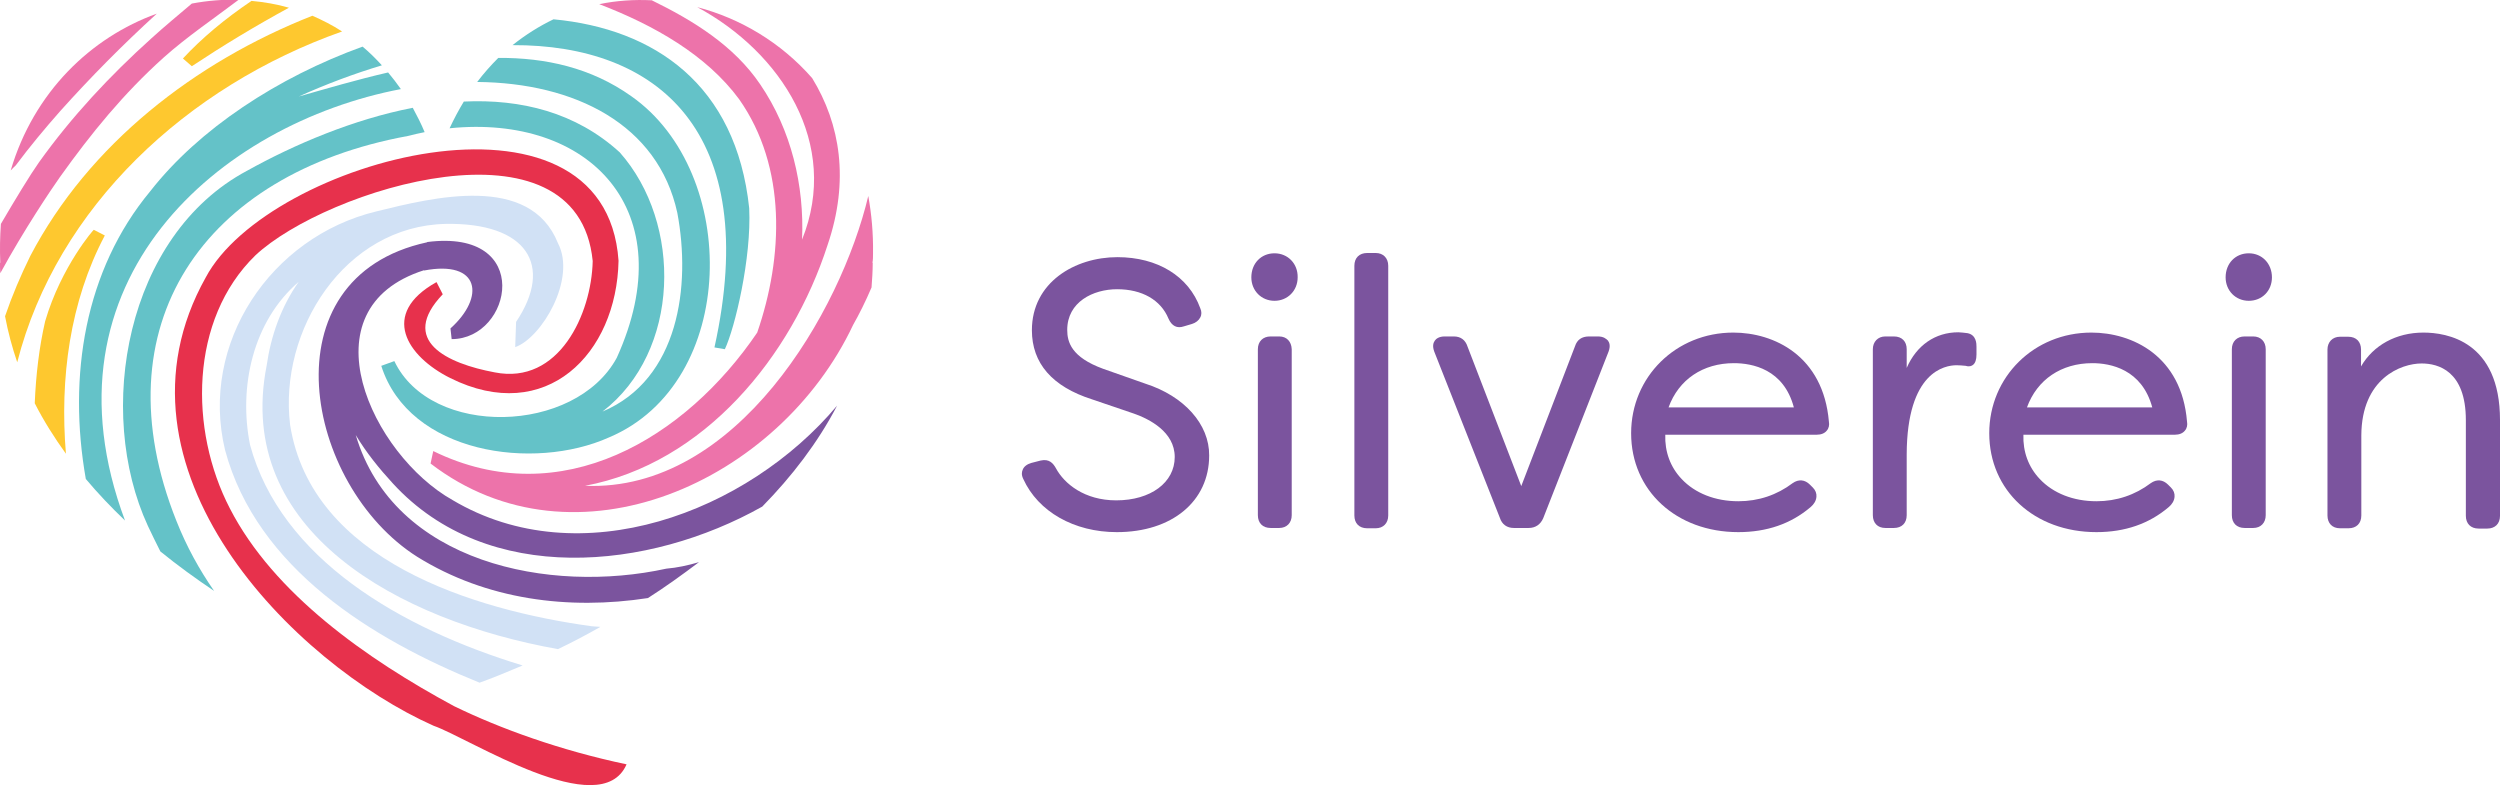
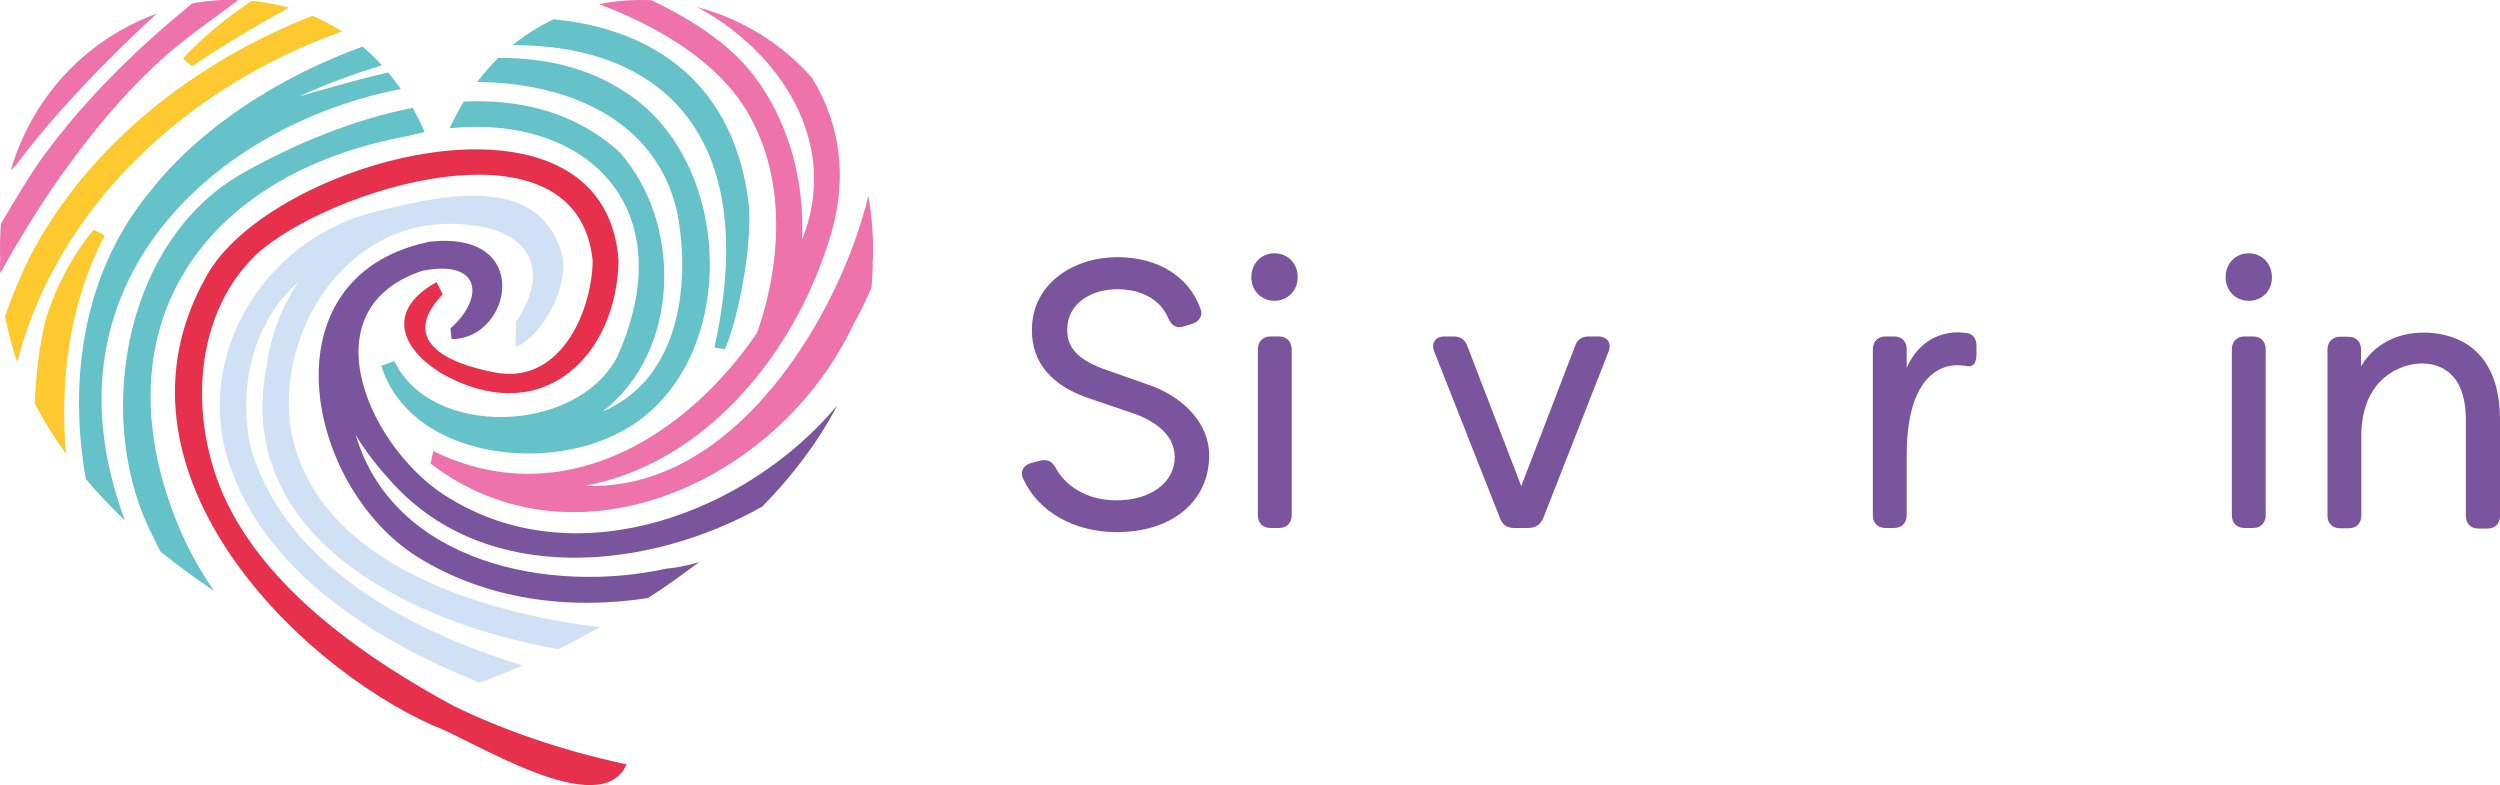
<svg xmlns="http://www.w3.org/2000/svg" version="1.1" id="Laag_1" x="0px" y="0px" viewBox="0 0 841.9 264.4" style="enable-background:new 0 0 841.9 264.4;" xml:space="preserve">
  <style type="text/css">
	.st0{fill:#E7314C;}
	.st1{fill:#FEC82F;}
	.st2{fill:#64C2C8;}
	.st3{fill:#ED73AA;}
	.st4{fill:#7B549E;}
	.st5{fill:#D1E1F5;}
</style>
  <g>
    <g>
      <path class="st0" d="M152.9,237.8C123.6,222,92.2,200,77.4,171.2C63.7,144.8,63.8,107.6,86,86c23.8-22.3,108.6-48.8,113.6,1.9    c-0.4,17.9-11.4,41.8-33,37.5c-16.1-3-32.4-10.7-17.5-26.3L147,95c-19.2,10.7-10,25,4.6,32.3c32.3,16.1,56.1-8.2,56.7-39.5    c-4.5-64.9-118-33.9-139,5.6C33.2,157.8,99.1,223.5,146,244.4c12.1,4.2,56.3,33,65,13C188.7,252.7,168.5,245.4,152.9,237.8z" />
      <g>
        <path class="st1" d="M31.6,77.4c0.3-0.6-11,12.3-16.4,30.8c0,0,0,0,0,0c-2,8.7-3.1,18-3.5,27.6c3,5.9,6.6,11.6,10.5,17     c-2.1-25.3,1.3-51.2,13.1-73.5L31.6,77.4z" />
        <path class="st1" d="M97.3,2.6C93.2,1.4,89,0.7,84.7,0.3c-8.9,6-16.7,12.5-23.1,19.4l3,2.6C74.7,15.6,85.7,8.9,97.3,2.6z" />
        <path class="st1" d="M105.2,5.3c-39.6,15.6-75.3,43.3-95,80.9C7,92.7,4.1,99.5,1.7,106.5c1,5.3,2.4,10.5,4.1,15.5     C19.2,69.6,63.1,29,115.2,10.6C112,8.5,108.6,6.8,105.2,5.3z" />
      </g>
      <g>
        <path class="st2" d="M59.4,175.4c-26.2-65.7,8.9-116.9,77.9-129.6c1.9-0.5,3.8-0.9,5.7-1.3c-1.2-2.9-2.6-5.6-4-8.2     c-20,3.9-39.8,12.3-55.8,21.2C42.3,79.3,32,138.5,49.8,177.1c1.4,3,2.8,5.8,4.2,8.6c5.9,4.8,12,9.2,18.1,13.3     C67.1,191.8,62.8,184,59.4,175.4z" />
        <path class="st2" d="M135,30c-1.4-2-2.8-3.8-4.3-5.6c-10.4,2.4-20.6,5.4-30.1,8.1c9.3-4.2,18.7-7.7,28-10.5     c-2.1-2.3-4.2-4.4-6.5-6.3C93.6,26,67,43.4,50.6,64.4c-22.1,26.6-27.8,62.3-21.7,96.9c4.1,4.9,8.6,9.6,13.2,14     C11.8,94.3,74.2,41.6,135,30z" />
        <path class="st2" d="M186.4,6.5c-4.8,2.3-9.4,5.2-13.8,8.7c48.7-0.2,84.1,28.9,68,101.8l3.5,0.6c3.4-7.2,9-30.7,8.2-47.5     C247.9,28.5,220.4,9.7,186.4,6.5z" />
        <path class="st2" d="M205.1,147.3c43.6-18.4,44.2-89.2,7.5-114.9c-13.5-9.6-28.9-13-44.8-12.9c-2.5,2.5-4.9,5.2-7.1,8.1     c32.8,0.3,60.9,14.2,67.4,44.1c4.6,24.5,0.6,56-25.2,66.9c26.3-20.2,27-63.4,5.8-87.3c-14.8-13.5-33.3-18-52.5-17.1     c-1.7,2.8-3.3,5.8-4.8,9c46.9-4.8,78.9,27.5,56.3,77.3c-14,25.8-62.6,27-74.9,1.1l-4.4,1.6C137.8,152.8,179.7,158.7,205.1,147.3z     " />
      </g>
      <g>
        <path class="st3" d="M20.2,37.5C30.5,26,41.4,15,52.8,4.6c-22.2,8-41.4,26.4-49.2,52.8c0.6-0.6,1.1-1.2,1.7-1.7     C10,49.4,15,43.4,20.2,37.5z" />
        <path class="st3" d="M51,12.9C37,25.5,24.1,39.3,13.1,54.7c-2.9,4.1-8,12.5-12.8,20.7C0,79.7-0.1,84,0.1,88.5l-0.1,0     c0,1.2,0,2.4,0.1,3.5c8.1-14.8,17-28,20.1-32.4c10.5-14.7,21.4-28.1,35-40.3c7.6-6.8,17-13.2,25.2-19.4     c-5.3-0.1-10.5,0.3-15.8,1.3C60,5.1,55.4,8.9,51,12.9z" />
        <path class="st3" d="M294,85.3c0.1-6.8-0.5-13.2-1.6-19.3c-9.2,38.8-44.3,99.7-95.4,97.6c40.2-7.5,69.6-43.6,81.7-81.1     c7.4-21.7,4.3-40.7-5.2-56.2c-10.5-12-24.2-20.1-38.7-23.9c28.2,15.2,48.3,46,35.3,78.3c0.8-18.2-3.6-36.9-14.1-52.3     C247.2,15.4,233.6,7,219.5,0.1c-5.9-0.3-11.9,0.1-17.7,1.3c18.5,7.1,36.1,17.1,47.1,32C265,56.3,263.8,86.5,255,112     c-24.1,35.5-66,61-109.1,39.9l-0.9,4.2c48.6,37.3,117.4,6.2,142.3-46.7c2-3.5,4.2-7.9,6.2-12.6c0.2-2.7,0.4-5.5,0.4-8.3l-0.1,0     C294,87.5,294,86.4,294,85.3z" />
      </g>
      <path class="st4" d="M224.4,191.5c-39.2,8.6-91.8-1.8-104.6-45c3.6,6,7.9,11.3,12.5,16.3c31.9,34.8,86.2,29.3,124.4,7.8    c9.9-10.1,18.7-21.5,25.2-34c-30.2,36-86.6,57.3-129.5,31.8C125.3,153.2,102,104,142.8,91c0,0.1,0,0.1,0,0.1    c18.8-3.6,20.7,8.9,8.9,19.5l0.4,3.6c20.4,0,27.8-37.3-8.2-32.7c0,0-0.1,0.1-0.1,0.1c-54.7,11.9-41.2,81.9-3.3,105.9    c23.3,14.5,51,18,77.7,13.9c5.8-3.7,11.5-7.8,17.2-12.1C231.7,190.4,228,191.2,224.4,191.5z" />
      <path class="st5" d="M176,224.1c-41.1-12.5-81.4-35.9-91.8-74.3c-3.9-19.4,0.9-41.6,16.4-54.9c-5.9,8.3-9.4,18.3-10.8,28.2    c-11,55.7,44.4,85.9,98.1,95.5c4.6-2.2,9.4-4.7,14.3-7.5c-1-0.1-1.9-0.1-2.9-0.2c-39.9-5.5-94.4-22.2-101.6-67.8    c-3.9-31.9,18.4-67,52.4-67.7l-0.1,0c27.4-0.5,36.6,13.9,23.8,33l-0.3,8.5h0l0,0c8.9-3.1,20.7-23,14.4-35    c-9.4-23.6-42.1-15.4-61.2-10.7c-35.5,8.6-59.6,44.4-50.9,80.4c10.7,39.8,49.6,63.7,85.7,78.3C165.7,228.4,170.6,226.4,176,224.1z    " />
    </g>
    <g>
      <path class="st4" d="M385.7,129.2l-14.2-5c-10.7-3.9-12.1-9-12.1-13.1c0-9.4,8.7-13.7,16.8-13.7c8.4,0,14.7,3.6,17.3,9.9    c1.1,2.5,2.9,3.4,5.2,2.6l2.7-0.8c1.3-0.4,2.3-1.2,2.8-2.2c0.5-0.9,0.5-2,0-3.1c-3.9-10.8-14.4-17.2-27.9-17.2    c-14.3,0-28.8,8.5-28.8,24.6c0,11.1,6.8,19,20.3,23.3l14.1,4.8c5.1,1.8,13.7,6.1,13.7,14.6c0,8.6-8.1,14.6-19.7,14.6    c-10.7,0-17.5-5.6-20.3-10.8c-0.9-1.6-2.2-3.3-5.2-2.6l-3.1,0.8c-1.4,0.4-2.5,1.2-2.9,2.3c-0.3,0.7-0.5,1.7,0.2,3.1    c5,11,17.1,17.9,31.5,17.9c18.6,0,31.1-10.4,31.1-25.8C407.3,142.9,398.8,133.4,385.7,129.2z" />
      <path class="st4" d="M429.2,85.3c-4.5,0-7.8,3.4-7.8,8.1c0,4.5,3.4,7.9,7.8,7.9s7.8-3.4,7.8-7.9C437.1,88.8,433.7,85.3,429.2,85.3    z" />
      <path class="st4" d="M430.8,113.3h-2.9c-2.6,0-4.3,1.7-4.3,4.3v55.9c0,2.6,1.6,4.3,4.3,4.3h2.9c2.5,0,4.2-1.7,4.2-4.3v-55.9    C434.9,115,433.3,113.3,430.8,113.3z" />
-       <path class="st4" d="M463.3,85.2h-2.9c-2.6,0-4.3,1.6-4.3,4.3v84.1c0,2.6,1.6,4.3,4.3,4.3h2.9c2.5,0,4.2-1.7,4.2-4.3V89.5    C467.5,86.9,465.8,85.2,463.3,85.2z" />
      <path class="st4" d="M538.1,113.3h-3c-2.4,0-4,1.1-4.7,3.3l-18.1,47.1l-18.1-47c-0.7-2.2-2.3-3.4-4.6-3.4h-3.1    c-1.9,0-2.9,0.8-3.3,1.4c-0.5,0.7-0.9,1.8-0.2,3.7l22.1,56c0.7,2.2,2.4,3.4,4.7,3.4h5c2.3,0,4-1.2,4.9-3.3l22-56.1    c0.7-1.9,0.3-3-0.2-3.7C540.9,114.1,540,113.3,538.1,113.3z" />
-       <path class="st4" d="M583.7,112c-19.3,0-34.4,14.9-34.4,33.9c0,19.3,15.2,33.3,36.1,33.3c9.6,0,17.7-2.8,24.3-8.4    c1.2-1,1.9-2.2,2-3.5c0.1-1.1-0.3-2.2-1.2-3.1l-1-1c-1.7-1.7-3.8-1.9-5.8-0.5c-5.3,4-11.5,6.1-18.3,6.1c-7.8,0-14.6-2.7-19.1-7.5    c-3.8-4-5.7-9.2-5.5-14.9h51c1.5,0,2.7-0.5,3.4-1.4c0.7-0.8,0.9-1.9,0.7-3C614,119.8,597.4,112,583.7,112z M604.1,137.2h-42.2    c3.4-9.4,11.6-14.9,22-14.9C590.1,122.3,600.7,124.3,604.1,137.2z" />
      <path class="st4" d="M662.6,112.2c-0.9-0.1-2.3-0.3-3.1-0.3c-7.8,0-14.1,4.4-17.4,12v-6.3c0-2.6-1.6-4.3-4.3-4.3h-2.9    c-2.5,0-4.2,1.8-4.2,4.3v55.9c0,2.6,1.6,4.3,4.2,4.3h2.9c2.6,0,4.3-1.6,4.3-4.3v-20.5c0.1-27.9,12.9-30,16.8-30    c0.9,0,2.1,0.1,3.1,0.2c1.2,0.4,2,0,2.4-0.3c0.8-0.6,1.2-1.8,1.2-3.5v-2.6C665.6,115.8,665.6,112.8,662.6,112.2z" />
-       <path class="st4" d="M704.3,112c-19.3,0-34.4,14.9-34.4,33.9c0,19.3,15.2,33.3,36.1,33.3c9.6,0,17.7-2.8,24.3-8.4    c1.2-1,1.9-2.2,2-3.5c0.1-1.1-0.3-2.2-1.2-3.1l-1-1c-1.7-1.7-3.8-1.9-5.8-0.5c-5.3,4-11.5,6.1-18.3,6.1c-7.8,0-14.6-2.7-19.1-7.5    c-3.8-4-5.7-9.2-5.5-14.9h51c1.5,0,2.7-0.5,3.4-1.4c0.7-0.8,0.9-1.9,0.7-3C734.7,119.8,718,112,704.3,112z M724.8,137.2h-42.2    c3.4-9.4,11.6-14.9,22-14.9C710.7,122.3,721.3,124.3,724.8,137.2z" />
      <path class="st4" d="M757.3,85.3c-4.5,0-7.8,3.4-7.8,8.1c0,4.5,3.4,7.9,7.8,7.9c4.5,0,7.8-3.4,7.8-7.9    C765.1,88.8,761.8,85.3,757.3,85.3z" />
      <path class="st4" d="M758.8,113.3h-2.9c-2.6,0-4.3,1.7-4.3,4.3v55.9c0,2.6,1.6,4.3,4.3,4.3h2.9c2.5,0,4.2-1.7,4.2-4.3v-55.9    C763,115,761.3,113.3,758.8,113.3z" />
      <path class="st4" d="M816.1,112c-9.2,0-16.9,4.3-21,11.4v-5.7c0-2.6-1.6-4.3-4.3-4.3H788c-2.5,0-4.2,1.8-4.2,4.3v55.9    c0,2.6,1.6,4.3,4.2,4.3h2.9c2.6,0,4.3-1.6,4.3-4.3v-27c0.1-19.2,13.4-24.2,20.3-24.2c5.6,0,14.9,2.5,14.9,19.1v32.2    c0,2.6,1.6,4.3,4.3,4.3h2.9c2.6,0,4.3-1.6,4.3-4.3v-32.2C841.9,114.8,823.9,112,816.1,112z" />
    </g>
  </g>
</svg>